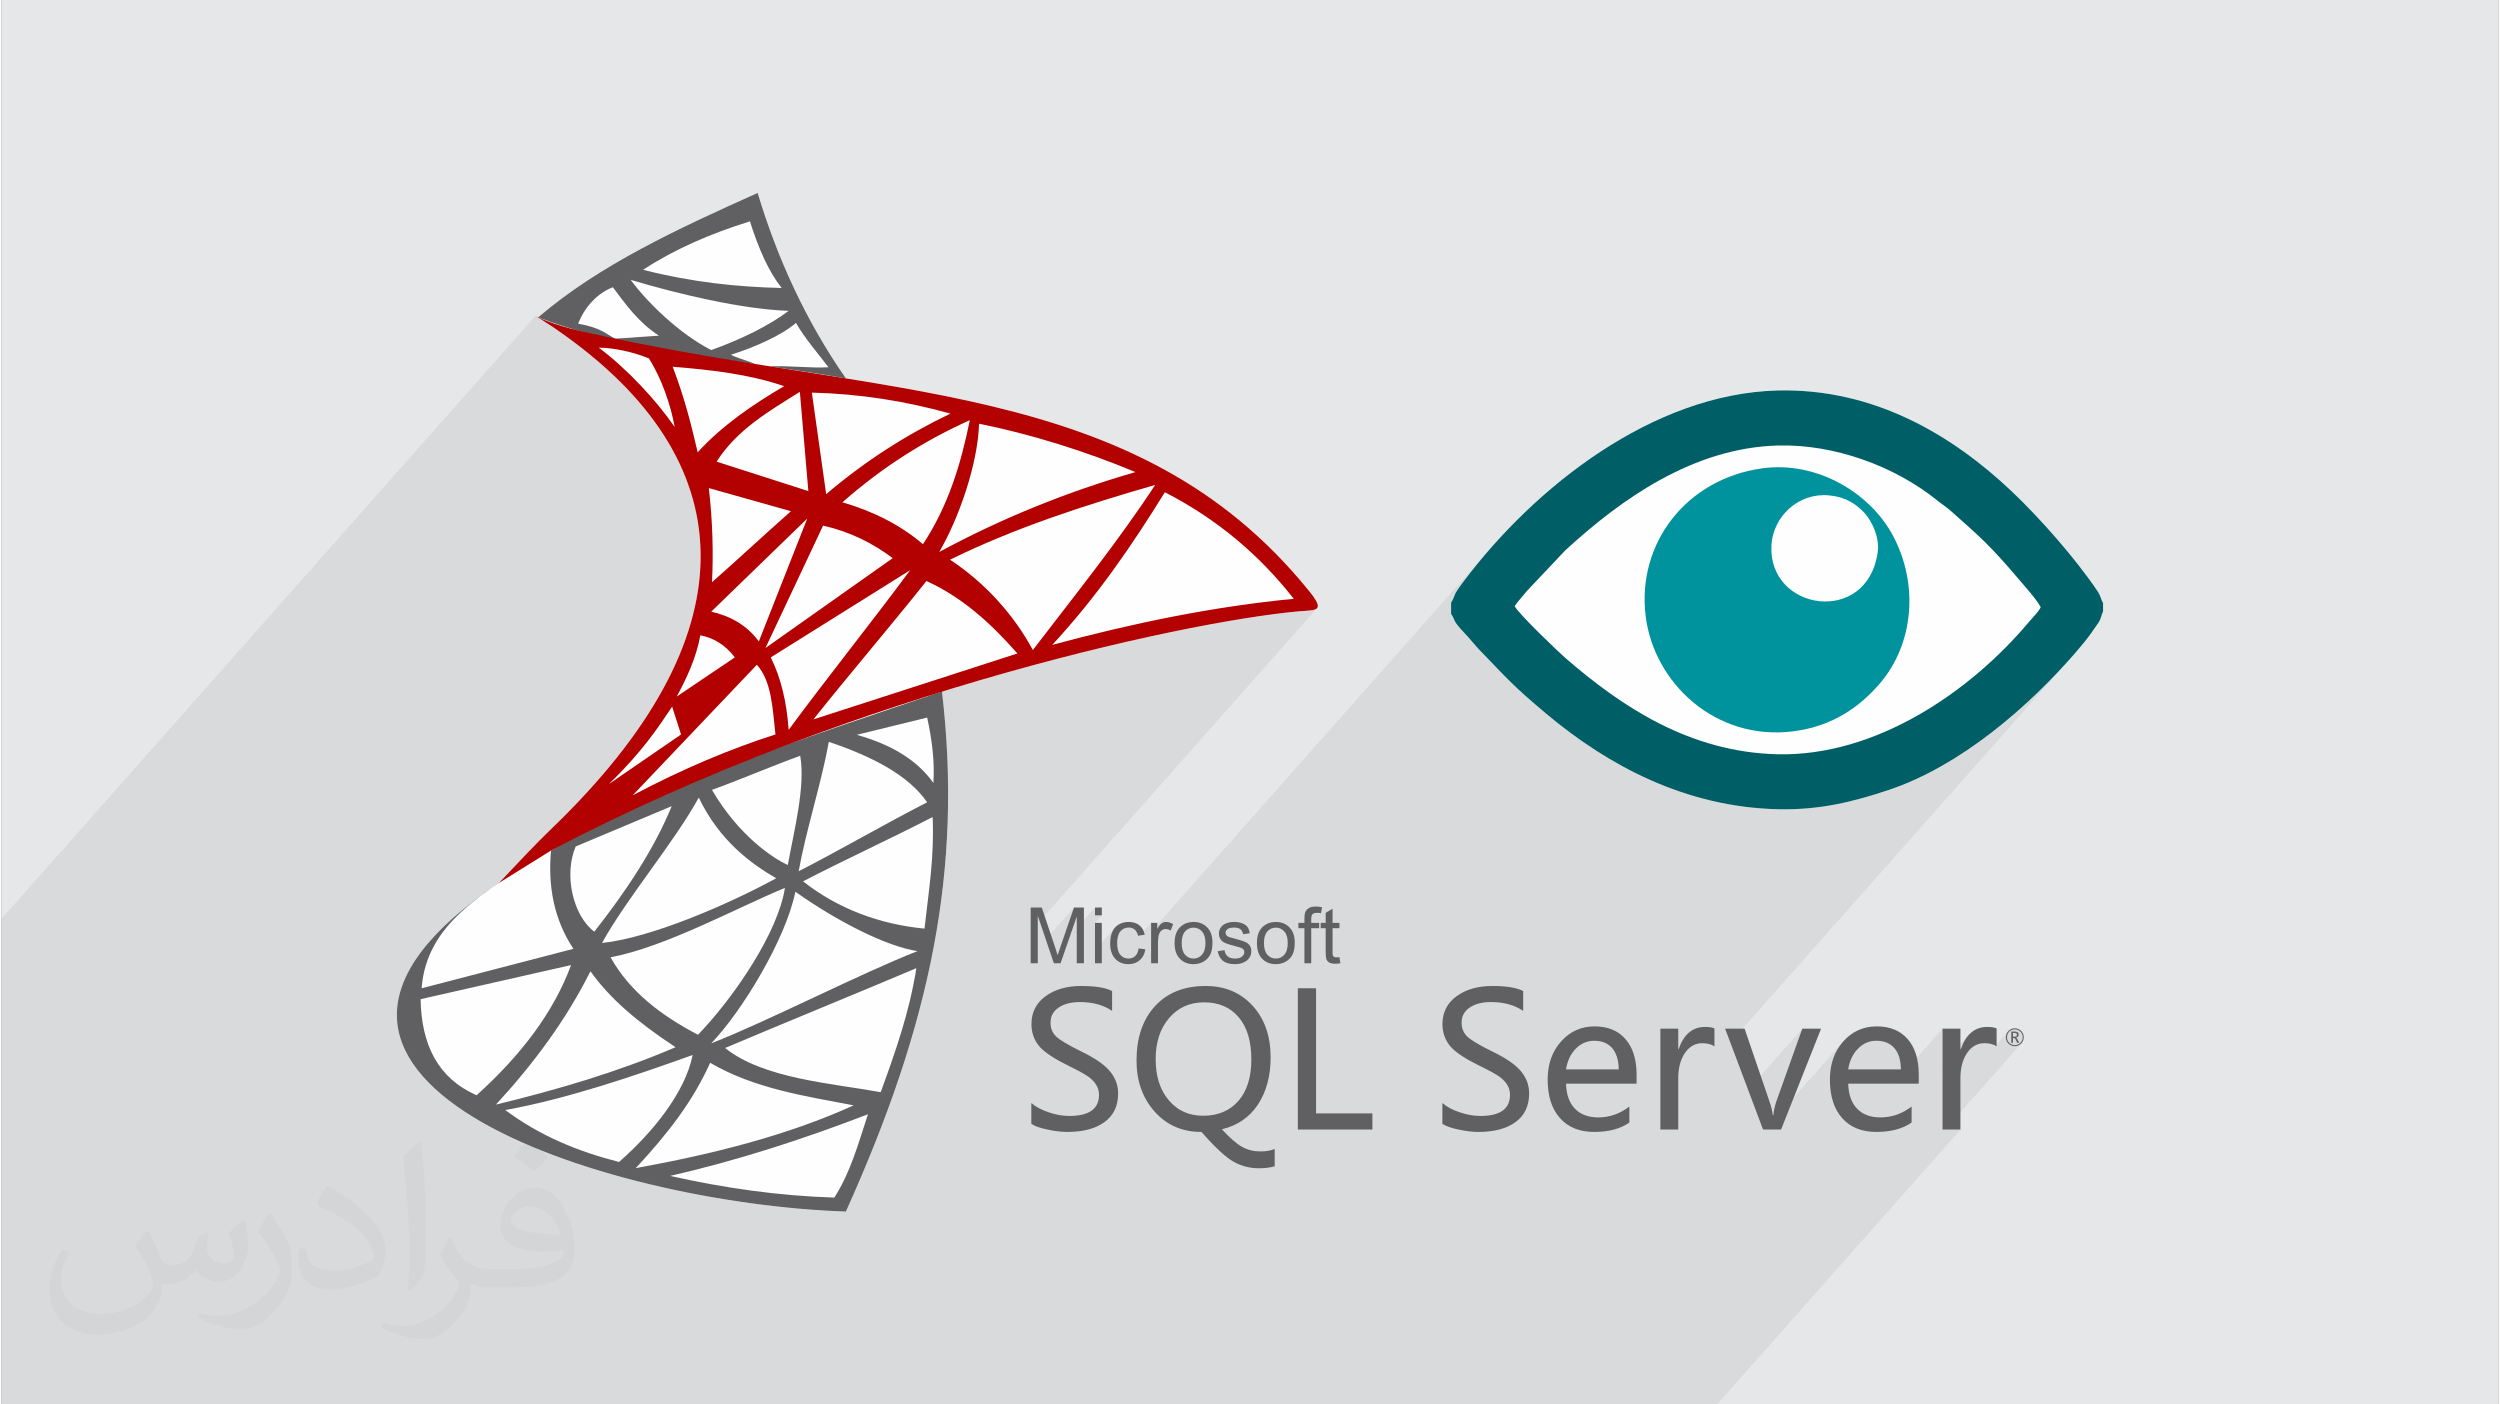
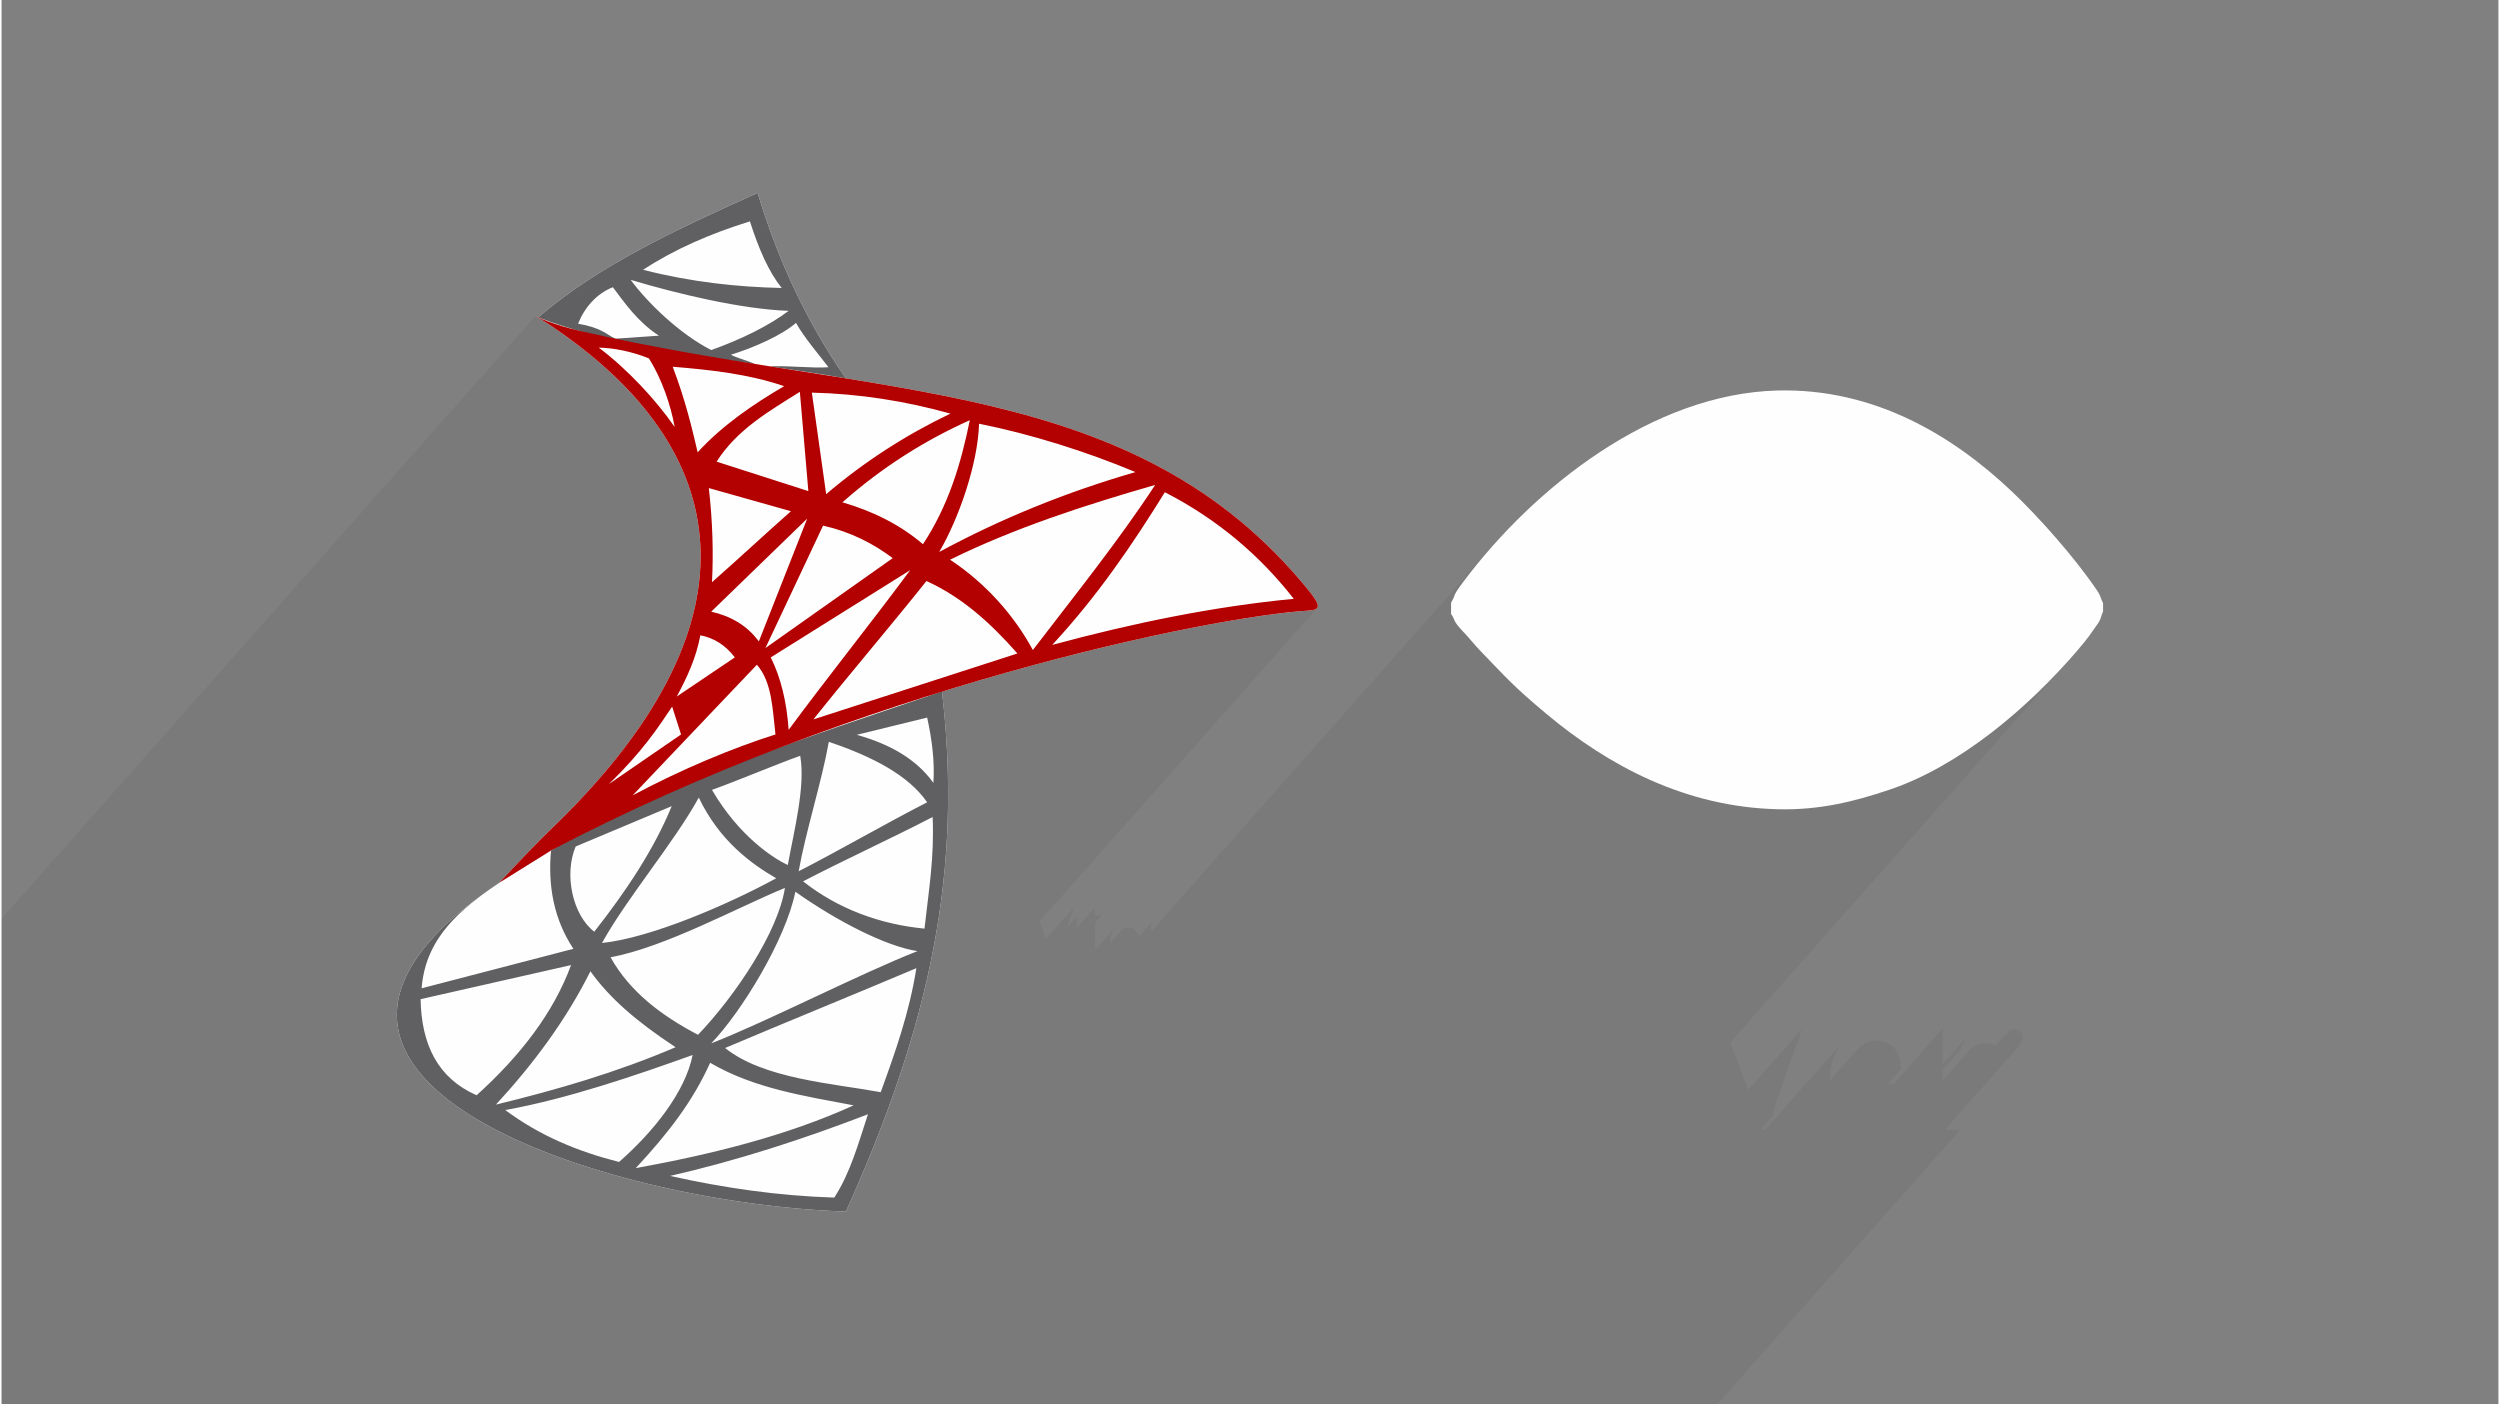
<svg xmlns="http://www.w3.org/2000/svg" xml:space="preserve" width="356px" height="200px" version="1.0" shape-rendering="geometricPrecision" text-rendering="geometricPrecision" image-rendering="optimizeQuality" fill-rule="evenodd" clip-rule="evenodd" viewBox="0 0 35600 20025">
  <rect x="0" y="0" width="35600" height="20025" fill="#808080" stroke="none" />
  <g id="Layer_x0020_1">
    <g id="_2266632204080">
-       <path fill="#E6E7E8" d="M0 0l35600 0 0 20025 -35600 0 0 -20025z" />
      <path fill="#373435" fill-opacity="0.078" d="M9413 20025l-29 0 -70 0 -1 0 -53 0 -57 0 -34 0 -68 0 -87 0 -314 0 -12 0 -82 0 -3 0 -12 0 -194 0 -26 0 -121 0 -717 0 -199 0 -185 0 -503 0 -584 0 -5 0 -201 0 -41 0 -22 0 -5 0 -195 0 -32 0 -4 0 -118 0 -3 0 -45 0 -3 0 -122 0 -89 0 -79 0 -32 0 -66 0 -158 0 -6 0 -14 0 -176 0 -123 0 -124 0 0 0 -6 0 -656 0 -274 0 -36 0 -163 0 -2 0 -67 0 -159 0 -111 0 0 0 -70 0 -67 0 -85 0 -129 0 -3 0 -90 0 -62 0 -21 0 -31 0 -89 0 -5 0 -254 0 -20 0 -448 0 -18 0 -105 0 -53 0 -69 0 -79 0 -65 0 -23 0 -119 0 -4 0 -159 0 -6 0 -14 0 -1 0 -12 0 -76 0 -130 0 -4 0 -17 0 -91 0 -186 0 -20 0 -43 0 -7 0 -144 0 -106 0 0 -28 0 -7 0 -1003 0 -344 0 -94 0 -111 0 -93 0 -241 0 -42 0 -474 0 -196 0 -74 0 -215 0 -180 0 -124 0 -134 0 -631 0 -505 0 -160 0 -166 0 -633 0 -396 0 -56 0 -181 0 -8 0 -124 0 -641 0 -64 7611 -8594 7 4 31 18 2 -3 167 62 172 57 97 30 331 -374 66 -64 72 -55 78 -48 82 -38 64 86 10 13 180 -204 39 12 138 -155 84 -54 86 -53 87 -51 89 -49 91 -48 92 -46 93 -45 95 -44 96 -42 98 -41 99 -39 100 -38 101 -37 103 -36 104 -35 105 -33 48 144 49 137 52 131 55 124 58 116 60 108 64 100 67 90 -264 298 103 11 133 11 127 6 -422 477 113 -51 120 -61 112 -63 98 -65 84 -65 49 82 58 87 64 88 66 87 65 83 62 78 54 69 45 58 -90 102 73 12 133 22 132 23 -191 216 87 6 126 10 125 12 125 14 124 16 123 18 124 20 122 21 122 24 122 25 121 28 121 29 120 30 120 33 -381 429 61 -35 117 -64 119 -63 119 -60 120 -58 121 -55 -24 116 -26 115 -8 33 190 -214 139 28 139 32 141 33 141 36 141 37 142 39 142 42 141 43 141 44 141 47 140 48 139 49 138 51 136 53 136 54 133 54 -319 361 34 -11 188 -57 189 -55 189 -55 -98 148 -100 148 -103 147 -104 147 -107 147 -107 147 -109 146 -111 147 -111 146 -50 66 1138 -1285 139 74 135 76 132 80 129 82 126 86 122 88 119 91 116 94 113 97 110 99 107 103 104 104 101 108 97 110 96 112 92 116 -183 206 79 -10 165 -16 146 -12 57 -6 42 -11 27 -19 -3956 4466 87 256 402 -453 -98 286 138 -157 0 163 260 -292 0 112 97 0 -97 110 0 386 286 -323 -11 13 -10 15 -10 16 -8 17 -7 18 -6 18 -6 19 -4 20 -3 21 -3 22 -1 22 -1 18 147 -165 12 -12 12 -11 14 -9 15 -8 15 -5 16 -5 18 -2 18 -1 12 1 11 1 11 2 11 3 10 5 10 4 9 6 9 7 8 8 8 9 7 9 6 11 6 11 5 12 4 14 4 14 27 -4 159 -180 0 124 4864 -5491 -109 125 -105 126 -101 127 -98 127 -52 71 -34 49 -21 35 -12 24 -9 21 -8 23 -14 31 -24 44 0 160 21 32 13 25 8 21 10 22 15 26 26 36 40 48 60 64 27 29 27 30 26 31 27 32 27 31 28 31 15 17 709 -801 548 -580 153 -138 158 -136 164 -135 168 -131 174 -127 178 -122 184 -115 188 -109 193 -100 197 -90 202 -81 207 -69 211 -56 216 -44 219 -29 224 -14 150 0 152 7 151 15 152 22 151 29 150 36 149 41 148 48 144 54 143 60 138 65 136 70 130 75 127 80 121 84 116 89 27 21 27 21 28 21 27 20 27 20 27 21 27 22 27 23 145 129 125 112 111 103 103 99 102 104 106 113 116 131 133 154 42 49 45 52 47 54 46 56 44 55 41 53 35 50 28 47 -13 24 -18 26 -21 28 -23 27 -23 27 -24 27 -23 25 -20 23 -163 187 -2008 2267 79 -25 93 -31 191 -70 189 -81 188 -91 186 -100 183 -109 180 -117 177 -123 174 -130 169 -135 165 -139 161 -144 155 -146 150 -148 144 -150 139 -150 -4813 5434 254 676 772 -872 -368 1032 -8 24 -7 24 -7 24 -6 25 -5 25 -5 26 -4 27 -3 27 -157 176 11 28 31 0 1113 -1257 -45 55 -38 59 -33 63 -27 66 -21 70 -15 74 -9 77 -3 81 0 11 401 -452 28 -27 30 -23 31 -19 32 -16 34 -12 34 -9 36 -6 38 -1 40 1 38 5 35 9 33 11 31 15 29 19 26 22 24 24 21 29 19 30 16 34 13 36 10 39 7 42 5 44 1 48 -180 204 80 0 694 -784 0 510 365 -411 -40 55 -35 64 -30 75 -260 293 0 151 376 -424 27 -28 28 -24 30 -19 31 -15 33 -11 35 -7 36 -2 27 1 26 2 24 3 22 5 22 7 19 7 18 9 186 -209 -9 9 -7 10 -7 11 -5 11 -4 11 -2 10 45 -52 9 -7 9 -7 9 -5 10 -5 10 -4 10 -2 11 -2 12 0 11 0 11 2 11 2 10 4 9 5 10 5 8 7 9 8 8 8 6 9 6 9 4 10 4 10 3 10 1 11 1 12 -1 11 -1 11 -3 11 -4 10 -4 10 -6 9 -6 9 -8 8 -37 41 7 -2 11 -5 11 -7 10 -7 9 -9 -1086 1226 220 0 -3472 3920 -219 0 -21 0 -14 0 -3 0 -30 0 -51 0 -8 0 -7 0 -17 0 0 0 -11 0 0 0 -25 0 -12 0 -53 0 -42 0 -21 0 -5 0 -22 0 -224 0 -90 0 -134 0 -67 0 -97 0 -355 0 -81 0 -570 0 -303 0 -75 0 -226 0 -31 0 -35 0 -133 0 -546 0 -495 0 -255 0 -103 0 -176 0 -71 0 -181 0 -89 0 -134 0 -67 0 -98 0 -111 0 -123 0 -2 0 -19 0 -99 0 -81 0 -516 0 -55 0 -219 0 -15 0 -68 0 -138 0 -114 0 -24 0 -25 0 -235 0 -113 0 -117 0 -142 0 -46 0 -252 0 -11 0 -10 0 -195 0 -332 0 -34 0 -65 0 -26 0 -89 0 -64 0 -13 0 -334 0 -262 0 -168 0 -132 0 -433 0 -408 0 -35 0 -211 0 -123 0 -135 0 -150 0 -33 0 -130 0 -48 0 -33 0 -45 0 -7 0 -119 0 -41 0 -56 0 -42 0 -97 0 -68 0 -4 0 -22 0 -22 0 -2 0 -12 0 -9 0 -10 0 -45 0 -13 0 -26 0 -23 0 -1 0 -47 0 -61 0 -6 0 -19 0 -67 0 -34 0 -12 0 -18 0 -169 0 -15 0 -8 0 -78 0 -42 0 -84 0 -17 0 -85 0 -7 0 -37 0 -35 0 -4 0 -147 0 -5 0 -49 0 -6 0 -3 0 -10 0 -33 0 -33 0 -2 0 0 0 -32 0 -7 0 -21 0 -50 0 -6 0 -34 0 -154 0 -34 0 -16 0 -205 0 -16 0 -14 0 -11 0 -11 0 -45 0 -45 0 -89 0 -1 0 -64 0 -3 0 -64 0 -2 0 -8 0 -42 0 -28 0 -13 0 -7 0 0 0 -35 0 -51 0 -59 0 -23 0 -36 0 -10 0 -80 0 -43 0 -56 0 -13 0 -29 0 -41 0 -110 0 -7 0 -8 0 -93 0 -47 0 -110 0 -75 0 -16 0 -3 0 -75 0 -20 0z" />
      <path fill="#FEFEFE" d="M20667 8594l0 160c72,99 3,76 193,274 72,75 143,168 217,244 392,405 470,505 949,906 879,736 1980,1330 3304,1360 596,14 1085,-110 1580,-276 1022,-342 1998,-1187 2682,-1982 60,-70 154,-184 204,-257 33,-50 62,-86 98,-140 46,-70 40,-109 69,-165l0 -119c-32,-56 -33,-102 -81,-173 -313,-465 -826,-1046 -1222,-1421 -831,-786 -1952,-1474 -3345,-1437 -1770,48 -3455,1370 -4474,2728 -166,222 -94,157 -174,298zm-13574 3994c255,-271 518,-552 761,-786 2817,-2712 2744,-5154 220,-6989 -423,-308 -546,-344 -423,-288 869,-746 1993,-1265 3129,-1774 281,930 683,1817 1258,2644 2633,424 4894,919 6602,3029 178,220 163,272 -9,282 -830,52 -2837,417 -5223,1155 299,2543 -165,4745 -1370,7413 -3436,-114 -9084,-1916 -4945,-4686z" />
-       <path fill="#373435" fill-opacity="0.031" d="M2082 17547c68,103 112,202 155,312 32,64 49,183 199,183 44,0 107,-14 163,-45 63,-33 111,-83 136,-159l60 -202 146 -72 10 10c-20,76 -25,149 -25,206 0,169 146,233 262,233 68,0 129,-33 129,-95 0,-80 -34,-216 -78,-338 68,-68 136,-136 214,-191l12 6c34,144 53,286 53,381 0,93 -41,196 -75,264 -70,132 -194,237 -344,237 -114,0 -241,-57 -328,-163l-5 0c-82,102 -209,194 -412,194l-63 0c-10,134 -39,229 -83,314 -121,237 -480,404 -818,404 -470,0 -706,-272 -706,-633 0,-223 73,-431 185,-578l92 38c-70,134 -117,261 -117,385 0,338 275,499 592,499 294,0 658,-187 724,-404 -25,-237 -114,-349 -250,-565 41,-72 94,-144 160,-221l12 0zm5421 -1274c99,62 196,136 291,220 -53,75 -119,143 -201,203 -95,-77 -190,-143 -287,-213 66,-74 131,-146 197,-210zm51 926c-160,0 -291,105 -291,183 0,167 320,219 703,217 -48,-196 -216,-400 -412,-400zm-359 895c208,0 390,-6 529,-41 155,-40 286,-118 286,-172 0,-14 0,-31 -5,-45 -87,8 -187,8 -274,8 -282,0 -498,-64 -583,-222 -21,-44 -36,-93 -36,-149 0,-153 66,-303 182,-406 97,-85 204,-138 313,-138 197,0 354,158 464,408 60,136 101,293 101,491 0,132 -36,243 -118,326 -153,148 -435,204 -867,204l-196 0 0 0 -51 0c-107,0 -184,-19 -245,-66l-10 0c3,25 5,49 5,72 0,97 -32,221 -97,320 -192,286 -400,410 -580,410 -182,0 -405,-70 -606,-161l36 -70c65,27 155,45 279,45 325,0 752,-313 805,-618 -12,-25 -34,-58 -65,-93 -95,-113 -155,-208 -211,-307 48,-95 92,-171 133,-240l17 -2c139,283 265,446 546,446l44 0 0 0 204 0zm-1408 299c24,-130 26,-276 26,-413l0 -202c0,-377 -48,-926 -87,-1283 68,-74 163,-160 238,-218l22 6c51,450 63,971 63,1452 0,126 -5,249 -17,340 -7,114 -73,200 -214,332l-31 -14zm-1449 -596c7,177 94,317 398,317 189,0 349,-49 526,-134 32,-14 49,-33 49,-49 0,-111 -85,-258 -228,-392 -139,-126 -323,-237 -495,-311 -59,-25 -78,-52 -78,-77 0,-51 68,-158 124,-235l19 -2c197,103 417,256 580,427 148,157 240,316 240,489 0,128 -39,249 -102,361 -216,109 -446,192 -674,192 -277,0 -466,-130 -466,-436 0,-33 0,-84 12,-150l95 0zm-501 -503l172 278c63,103 122,215 122,392l0 227c0,183 -117,379 -306,573 -148,132 -279,188 -400,188 -180,0 -386,-56 -624,-159l27 -70c75,20 162,37 269,37 342,-2 692,-252 852,-557 19,-35 26,-68 26,-91 0,-35 -19,-74 -34,-109 -87,-165 -184,-315 -291,-454 56,-88 112,-173 173,-257l14 2z" />
      <g>
-         <path fill="#005F66" d="M21574 8642c43,-69 118,-143 172,-214l548 -580c801,-737 1831,-1465 3036,-1496 798,-21 1657,292 2258,775 73,59 145,105 217,169 419,371 559,496 941,945 105,124 265,299 328,416 -28,63 -116,148 -165,207 -840,1002 -2189,1925 -3594,1890 -1238,-32 -2202,-664 -3022,-1376 -100,-87 -673,-634 -719,-736zm-907 -48l0 160c72,99 3,76 193,274 72,75 143,168 217,244 392,405 470,505 949,906 879,736 1980,1330 3304,1360 596,14 1085,-110 1580,-276 1022,-342 1998,-1187 2682,-1982 60,-70 154,-184 204,-257 33,-50 62,-86 98,-140 46,-70 40,-109 69,-165l0 -119c-32,-56 -33,-102 -81,-173 -313,-465 -826,-1046 -1222,-1421 -831,-786 -1952,-1474 -3345,-1437 -1770,48 -3455,1370 -4474,2728 -166,222 -94,157 -174,298z" />
-         <path fill="#00939E" d="M26750 7870c-144,1061 -1577,844 -1515,-105 27,-398 379,-744 823,-702 236,22 390,126 507,255 101,112 214,342 185,552zm-1652 -1192c-1087,154 -1783,1078 -1657,2104 116,954 996,1786 2104,1645 579,-73 955,-363 1219,-663 505,-573 577,-1440 195,-2142 -332,-608 -1091,-1053 -1861,-944z" />
        <path fill="#606062" d="M7651 4525c869,-746 1993,-1265 3129,-1774 281,930 683,1817 1258,2644 -349,-61 -715,-116 -1087,-171 246,-15 593,28 839,12 -103,-139 -345,-419 -463,-632 -199,174 -597,352 -927,453 59,42 279,94 339,136 -1092,-160 -2216,-330 -3088,-668zm1065 -430c166,222 359,500 657,691 -208,14 -416,29 -623,43 -128,-62 -193,-155 -530,-214 94,-236 269,-431 496,-520zm431 -248c445,-293 960,-516 1523,-691 124,390 269,722 453,950 -633,-14 -1285,-83 -1976,-259zm2075 585c-271,207 -685,411 -1104,559 -455,-233 -913,-680 -1148,-1001 662,199 1590,420 2252,442z" />
        <path fill="#606062" d="M12038 17274c1205,-2669 1669,-4872 1370,-7416 -1973,672 -3849,1263 -5574,2268 -46,508 41,981 319,1402 -721,187 -1442,375 -2164,563 71,-922 861,-1362 1841,-1963 -249,145 -495,298 -737,460 -4139,2770 1509,4572 4945,4686zm-3234 -707c486,-425 945,-997 1049,-1525 -816,293 -1782,624 -2671,785 492,367 1041,593 1622,740zm729 199c964,-221 1900,-525 2820,-879 -141,430 -251,833 -480,1188 -796,-25 -1574,-137 -2340,-309zm-491 -111c1091,-199 2148,-460 3107,-895 -689,-132 -1416,-238 -2046,-607 -247,548 -593,999 -1061,1502zm1274 -1713c545,438 1519,503 2219,630 210,-578 408,-1134 508,-1768 -869,368 -1858,770 -2727,1138zm-198 -66c802,-313 2139,-1002 2941,-1315 -444,-67 -1150,-427 -1741,-847 -137,681 -769,1716 -1200,2162zm3041 -1636c63,-560 141,-1020 116,-1591 -589,305 -1258,611 -1847,917 497,393 1100,614 1731,674zm127 -2077c20,-311 -21,-621 -89,-932 -335,82 -669,164 -1004,246 474,132 853,348 1093,686zm-1921 1259c570,-291 1262,-692 1832,-983 -268,-387 -780,-652 -1402,-862 -103,578 -327,1267 -430,1845zm-155 -88c89,-490 254,-1124 177,-1558 -379,136 -879,350 -1258,486 388,666 885,981 1081,1072zm-165 188c-672,367 -1782,850 -2484,923 354,-641 1027,-1431 1380,-2073 294,616 751,947 1104,1150zm124 138c-95,622 -702,1532 -1239,2094 -520,-273 -970,-610 -1247,-1105 785,-147 1804,-709 2486,-989zm-1559 2271c-563,-370 -946,-706 -1214,-1083 -340,681 -801,1309 -1347,1901 866,-210 1724,-460 2561,-818zm-2837 685c631,-569 1099,-1183 1347,-1856 -715,162 -1430,324 -2145,486 11,643 242,1126 798,1370zm1678 -2332c458,-583 852,-1176 1104,-1790 -456,192 -913,383 -1369,575 -172,403 -40,983 265,1215z" />
        <path fill="#B30000" d="M7834 12126c-247,154 -494,308 -741,462 255,-271 518,-552 761,-786 2817,-2712 2744,-5154 220,-6989 -712,-518 -574,-268 159,-98 4268,988 7923,640 10407,3709 178,220 163,272 -9,282 -1441,91 -6433,1125 -10797,3420zm1763 -6038c-54,-306 -183,-688 -368,-979 -261,-103 -501,-147 -715,-153 409,307 821,751 1083,1132zm-28 -859c181,478 269,850 356,1220 341,-376 790,-685 1233,-943 -511,-175 -1063,-234 -1589,-277zm626 1353c436,140 872,280 1308,420 -40,-471 -81,-943 -121,-1415 -442,277 -896,538 -1187,995zm1562 464c-68,-482 -136,-965 -204,-1448 681,16 1338,121 1976,299 -634,303 -1226,684 -1772,1149zm232 116c560,-496 1168,-880 1816,-1171 -125,620 -307,1222 -668,1768 -322,-275 -708,-469 -1148,-597zm1380 708c282,-482 551,-1259 568,-1829 736,148 1523,394 2230,690 -984,284 -1917,663 -2798,1139zm154 110c922,-453 1915,-775 2925,-1066 -518,791 -1137,1562 -1744,2354 -261,-485 -669,-951 -1181,-1288zm1457 1215c640,-690 1142,-1427 1606,-2177 749,385 1353,899 1838,1520 -1132,108 -2282,343 -3444,657zm-4851 -894c22,-411 9,-871 -45,-1342 391,110 781,220 1171,330 -383,338 -743,675 -1126,1012zm-11 420c456,-442 913,-884 1369,-1327 -230,584 -460,1168 -690,1752 -165,-226 -397,-361 -679,-425zm773 519c274,-582 548,-1164 822,-1746 396,90 716,256 993,464 -605,427 -1210,855 -1815,1282zm76 133c663,-414 1325,-829 1988,-1244 -545,737 -1189,1540 -1733,2277 -27,-395 -110,-741 -255,-1033zm608 884c519,-652 1093,-1321 1612,-1973 493,225 891,573 1297,1033 -970,314 -1939,627 -2909,940zm-2577 1083c708,-377 1428,-676 2036,-868 -40,-345 -48,-752 -265,-994 -541,565 -1230,1297 -1771,1862zm-340 -160c343,-236 686,-472 1030,-708 -43,-132 -85,-265 -127,-397 -200,298 -424,642 -903,1105zm969 -1249c276,-186 552,-372 828,-558 -141,-184 -307,-279 -492,-315 -58,318 -189,599 -336,873z" />
-         <path fill="#606062" fill-rule="nonzero" d="M14673 13734l0 -795 158 0 189 563c17,52 30,91 37,117 10,-28 24,-71 43,-127l190 -553 142 0 0 795 -102 0 0 -666 -231 666 -95 0 -230 -677 0 677 -101 0zm917 -683l0 -112 97 0 0 112 -97 0zm0 683l0 -576 97 0 0 576 -97 0zm622 -211l96 12c-10,66 -37,118 -81,156 -43,37 -96,56 -159,56 -79,0 -142,-26 -190,-77 -48,-52 -72,-126 -72,-222 0,-62 10,-117 31,-163 21,-47 52,-82 94,-105 42,-24 88,-35 138,-35 62,0 114,16 153,47 40,32 66,77 77,135l-95 15c-9,-39 -25,-68 -48,-88 -23,-19 -51,-29 -83,-29 -50,0 -90,18 -120,53 -31,35 -47,91 -47,167 0,78 15,134 45,169 30,35 69,53 116,53 39,0 70,-12 96,-36 26,-23 42,-59 49,-108zm178 211l0 -576 88 0 0 87c23,-41 43,-68 63,-81 18,-13 39,-19 62,-19 33,0 66,10 101,31l-34 91c-24,-14 -48,-21 -72,-21 -21,0 -40,6 -57,19 -17,13 -29,31 -37,53 -11,35 -16,73 -16,114l0 302 -98 0zm335 -288c0,-107 30,-186 89,-237 50,-43 110,-64 181,-64 80,0 144,26 195,78 50,51 75,123 75,215 0,74 -11,132 -33,175 -23,42 -55,75 -97,99 -43,23 -89,35 -140,35 -80,0 -145,-26 -195,-78 -50,-51 -75,-126 -75,-223zm101 0c0,74 16,129 48,166 32,36 73,55 121,55 49,0 89,-19 121,-56 32,-36 49,-93 49,-168 0,-72 -17,-126 -49,-162 -32,-37 -73,-55 -121,-55 -48,0 -89,18 -121,54 -32,37 -48,92 -48,166zm514 116l97 -15c5,38 21,68 45,89 25,20 60,31 104,31 45,0 78,-10 100,-28 22,-18 33,-40 33,-64 0,-22 -10,-39 -29,-52 -14,-9 -47,-20 -100,-33 -72,-18 -121,-34 -149,-47 -28,-13 -49,-32 -63,-55 -14,-23 -21,-49 -21,-77 0,-26 5,-50 17,-72 12,-22 28,-40 48,-54 16,-11 36,-21 62,-29 27,-7 55,-11 85,-11 45,0 85,6 119,19 34,13 59,31 76,53 16,22 27,52 33,89l-95 14c-5,-30 -17,-53 -38,-70 -21,-17 -50,-25 -88,-25 -45,0 -77,8 -96,22 -19,15 -29,32 -29,52 0,13 4,24 12,35 8,10 20,19 37,26 10,3 39,12 87,24 69,19 117,34 144,46 28,11 49,29 65,51 15,23 23,50 23,84 0,32 -10,63 -29,92 -19,28 -46,51 -82,66 -35,16 -76,24 -121,24 -75,0 -132,-16 -172,-47 -39,-31 -64,-77 -75,-138zm559 -116c0,-107 29,-186 89,-237 49,-43 109,-64 181,-64 79,0 144,26 194,78 50,51 75,123 75,215 0,74 -11,132 -33,175 -22,42 -55,75 -97,99 -43,23 -89,35 -139,35 -81,0 -146,-26 -196,-78 -50,-51 -74,-126 -74,-223zm100 0c0,74 16,129 48,166 32,36 73,55 122,55 48,0 89,-19 121,-56 32,-36 48,-93 48,-168 0,-72 -16,-126 -49,-162 -32,-37 -72,-55 -120,-55 -49,0 -90,18 -122,54 -32,37 -48,92 -48,166zm577 288l0 -500 -86 0 0 -76 86 0 0 -61c0,-39 4,-68 10,-87 10,-25 26,-46 50,-61 24,-16 57,-24 100,-24 27,0 57,3 91,10l-15 85c-20,-4 -39,-5 -57,-5 -30,0 -51,6 -63,19 -13,12 -19,36 -19,71l0 53 113 0 0 76 -113 0 0 500 -97 0zm499 -87l14 86c-28,6 -52,8 -74,8 -35,0 -63,-5 -82,-16 -20,-11 -34,-26 -42,-45 -8,-18 -12,-56 -12,-115l0 -331 -71 0 0 -76 71 0 0 -143 98 -58 0 201 98 0 0 76 -98 0 0 337c0,28 1,45 5,53 3,8 9,15 16,19 8,5 19,7 34,7 11,0 25,-1 43,-3zm9502 1142c0,-36 12,-66 37,-90 25,-25 55,-38 91,-38 35,0 65,13 90,38 25,24 37,54 37,90 0,35 -12,65 -37,90 -25,25 -55,37 -90,37 -36,0 -66,-12 -91,-37 -25,-25 -37,-55 -37,-90zm16 0c0,31 11,57 32,79 22,22 49,33 80,33 31,0 57,-11 79,-33 22,-22 33,-48 33,-79 0,-31 -11,-58 -33,-79 -22,-22 -48,-33 -79,-33 -31,0 -58,11 -80,32 -21,22 -32,49 -32,80zm174 79l-29 0 -17 -39c-4,-9 -9,-16 -13,-21 -5,-5 -10,-7 -15,-7l-15 0 0 67 -24 0 0 -161 47 0c18,0 33,4 44,11 10,8 15,19 15,33 0,11 -3,21 -10,28 -8,8 -18,13 -31,16 5,1 9,4 14,9 5,5 9,12 13,21l21 43zm-89 -141l0 54 24 0c11,0 19,-2 24,-7 6,-4 8,-11 8,-20 0,-10 -3,-17 -8,-21 -6,-4 -15,-6 -28,-6l-20 0zm-233 192c-42,-30 -101,-45 -175,-45 -99,0 -181,46 -245,138 -64,93 -96,214 -96,365l0 728 -255 0 0 -1438 255 0 0 293 5 0c73,-212 199,-318 377,-318 58,0 103,7 134,20l0 257zm-1365 328c-1,-130 -31,-231 -92,-302 -61,-70 -146,-106 -256,-106 -102,0 -189,37 -263,113 -74,75 -121,174 -140,295l751 0zm255 204l-1006 0c5,153 46,272 126,356 80,83 191,125 334,125 161,0 309,-52 444,-155l0 228c-127,89 -295,134 -504,134 -208,0 -370,-66 -487,-198 -116,-132 -174,-314 -174,-548 0,-221 64,-402 191,-545 128,-143 287,-214 477,-214 188,0 335,60 441,181 105,121 158,290 158,507l0 129zm-1393 -784l-570 1438 -257 0 -541 -1438 278 0 351 1027c29,83 46,151 51,207l7 0c8,-73 23,-140 45,-202l368 -1032 268 0zm-1520 252c-43,-30 -101,-45 -176,-45 -98,0 -180,46 -244,138 -64,93 -96,214 -96,365l0 728 -255 0 0 -1438 255 0 0 293 5 0c73,-212 198,-318 377,-318 58,0 103,7 134,20l0 257zm-1365 328c-1,-130 -32,-231 -92,-302 -61,-70 -146,-106 -256,-106 -102,0 -189,37 -264,113 -74,75 -120,174 -139,295l751 0zm255 204l-1006 0c4,153 46,272 126,356 80,83 191,125 334,125 161,0 309,-52 443,-155l0 228c-126,89 -294,134 -503,134 -208,0 -370,-66 -487,-198 -117,-132 -175,-314 -175,-548 0,-221 64,-402 192,-545 128,-143 287,-214 477,-214 188,0 335,60 440,181 106,121 159,290 159,507l0 129zm-2769 275c61,55 143,98 247,133 103,35 201,52 294,52 282,0 423,-100 423,-301 0,-57 -15,-107 -45,-152 -31,-46 -72,-85 -125,-120 -53,-35 -152,-88 -298,-160 -202,-100 -335,-194 -399,-280 -64,-87 -96,-185 -96,-296 0,-167 67,-300 201,-398 135,-98 304,-146 509,-146 200,0 347,23 441,72l0 283c-122,-83 -275,-126 -461,-126 -123,0 -223,26 -301,78 -77,52 -116,123 -116,215 0,81 27,148 81,199 53,51 170,121 349,209 198,95 336,189 415,284 79,94 118,200 118,318 0,177 -64,313 -192,407 -129,95 -306,142 -535,142 -79,0 -172,-11 -278,-34 -106,-21 -184,-49 -232,-82l0 -297zm-998 379l-1063 0 0 -2014 260 0 0 1784 803 0 0 230zm-3090 -1004c0,244 62,439 187,586 124,147 287,221 487,221 215,0 384,-71 506,-212 123,-141 184,-338 184,-591 0,-260 -60,-460 -180,-601 -120,-142 -284,-213 -493,-213 -206,0 -372,75 -499,224 -128,149 -192,344 -192,586zm1697 1527c-63,20 -139,29 -227,29 -125,0 -244,-30 -355,-91 -111,-60 -265,-203 -462,-427 -270,1 -491,-94 -665,-287 -174,-194 -261,-437 -261,-730 0,-326 88,-586 264,-777 176,-192 417,-287 722,-287 275,0 497,94 669,281 171,188 257,433 257,735 0,268 -61,493 -181,675 -121,182 -292,299 -514,352 112,122 207,205 286,249 79,45 167,67 264,67 80,0 147,-12 203,-35l0 246zm-3470 -902c62,55 144,98 247,133 103,35 201,52 294,52 282,0 424,-100 424,-301 0,-57 -15,-107 -46,-152 -30,-46 -72,-85 -125,-120 -52,-35 -152,-88 -297,-160 -202,-100 -335,-194 -399,-280 -65,-87 -96,-185 -96,-296 0,-167 66,-300 201,-398 134,-98 304,-146 508,-146 201,0 348,23 441,72l0 283c-121,-83 -275,-126 -460,-126 -123,0 -224,26 -301,78 -78,52 -117,123 -117,215 0,81 27,148 81,199 54,51 171,121 350,209 197,95 336,189 414,284 79,94 119,200 119,318 0,177 -64,313 -193,407 -128,95 -306,142 -534,142 -79,0 -173,-11 -279,-34 -106,-21 -184,-49 -232,-82l0 -297z" />
      </g>
    </g>
  </g>
</svg>